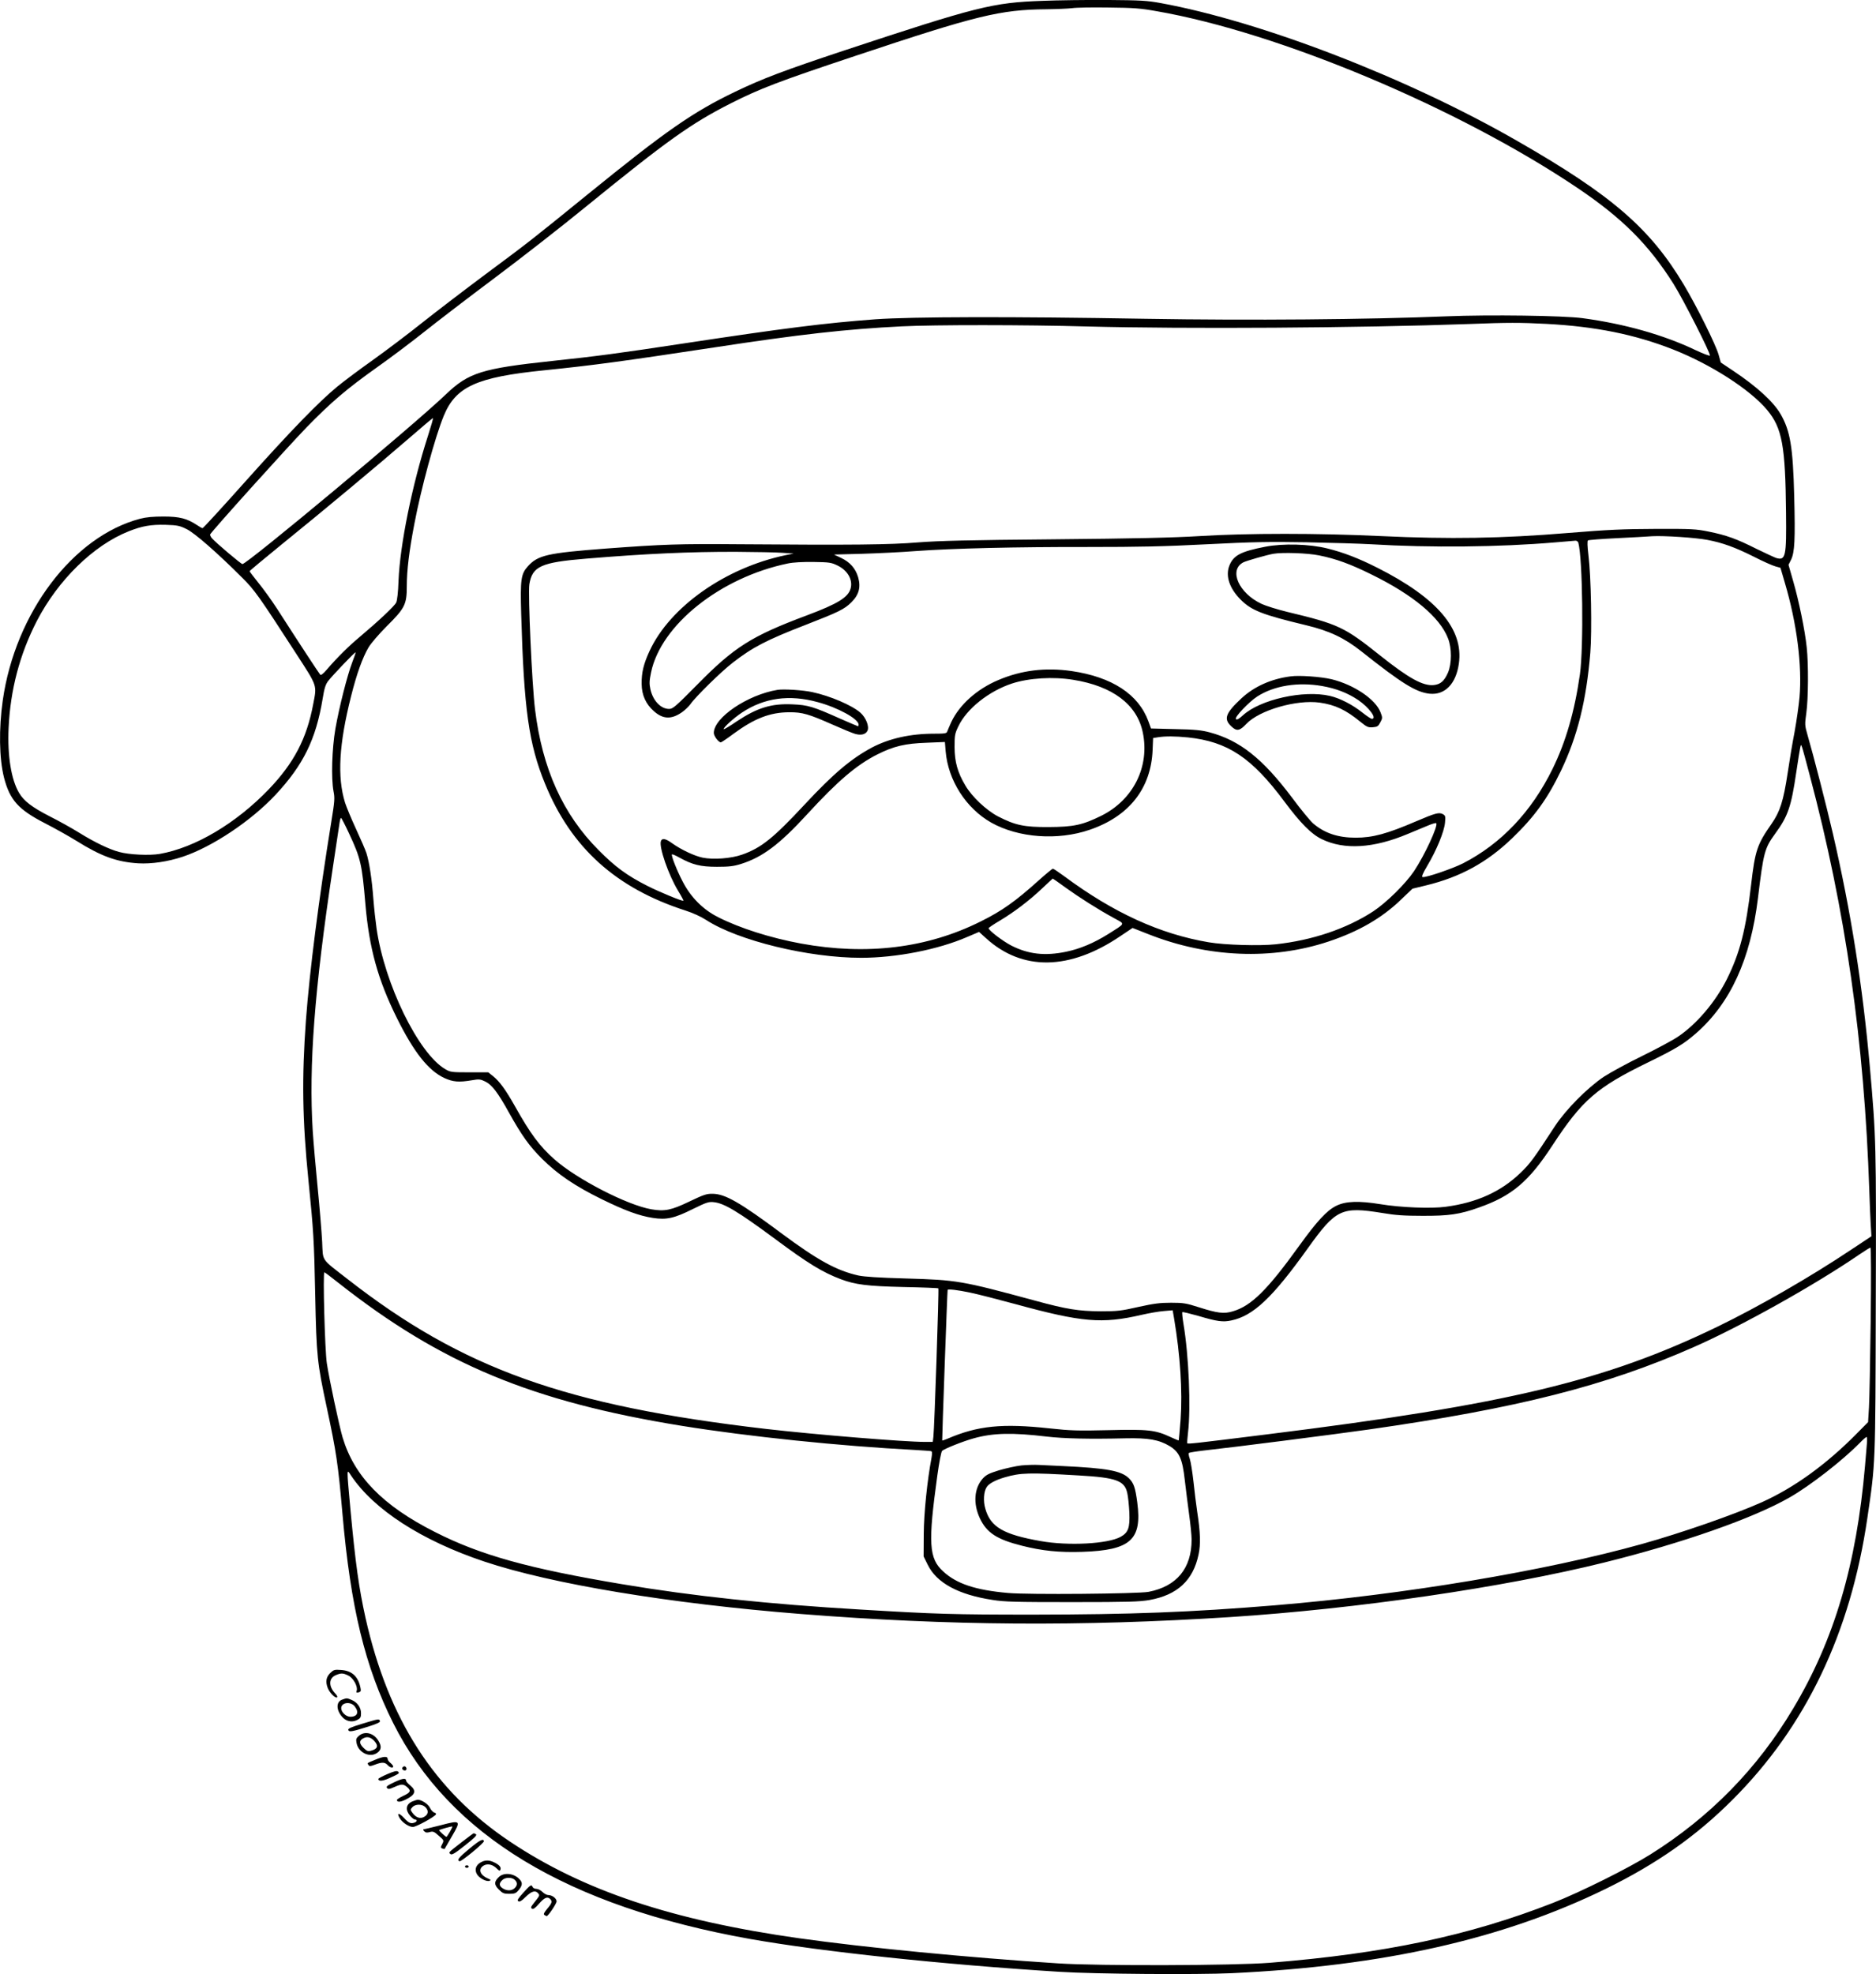
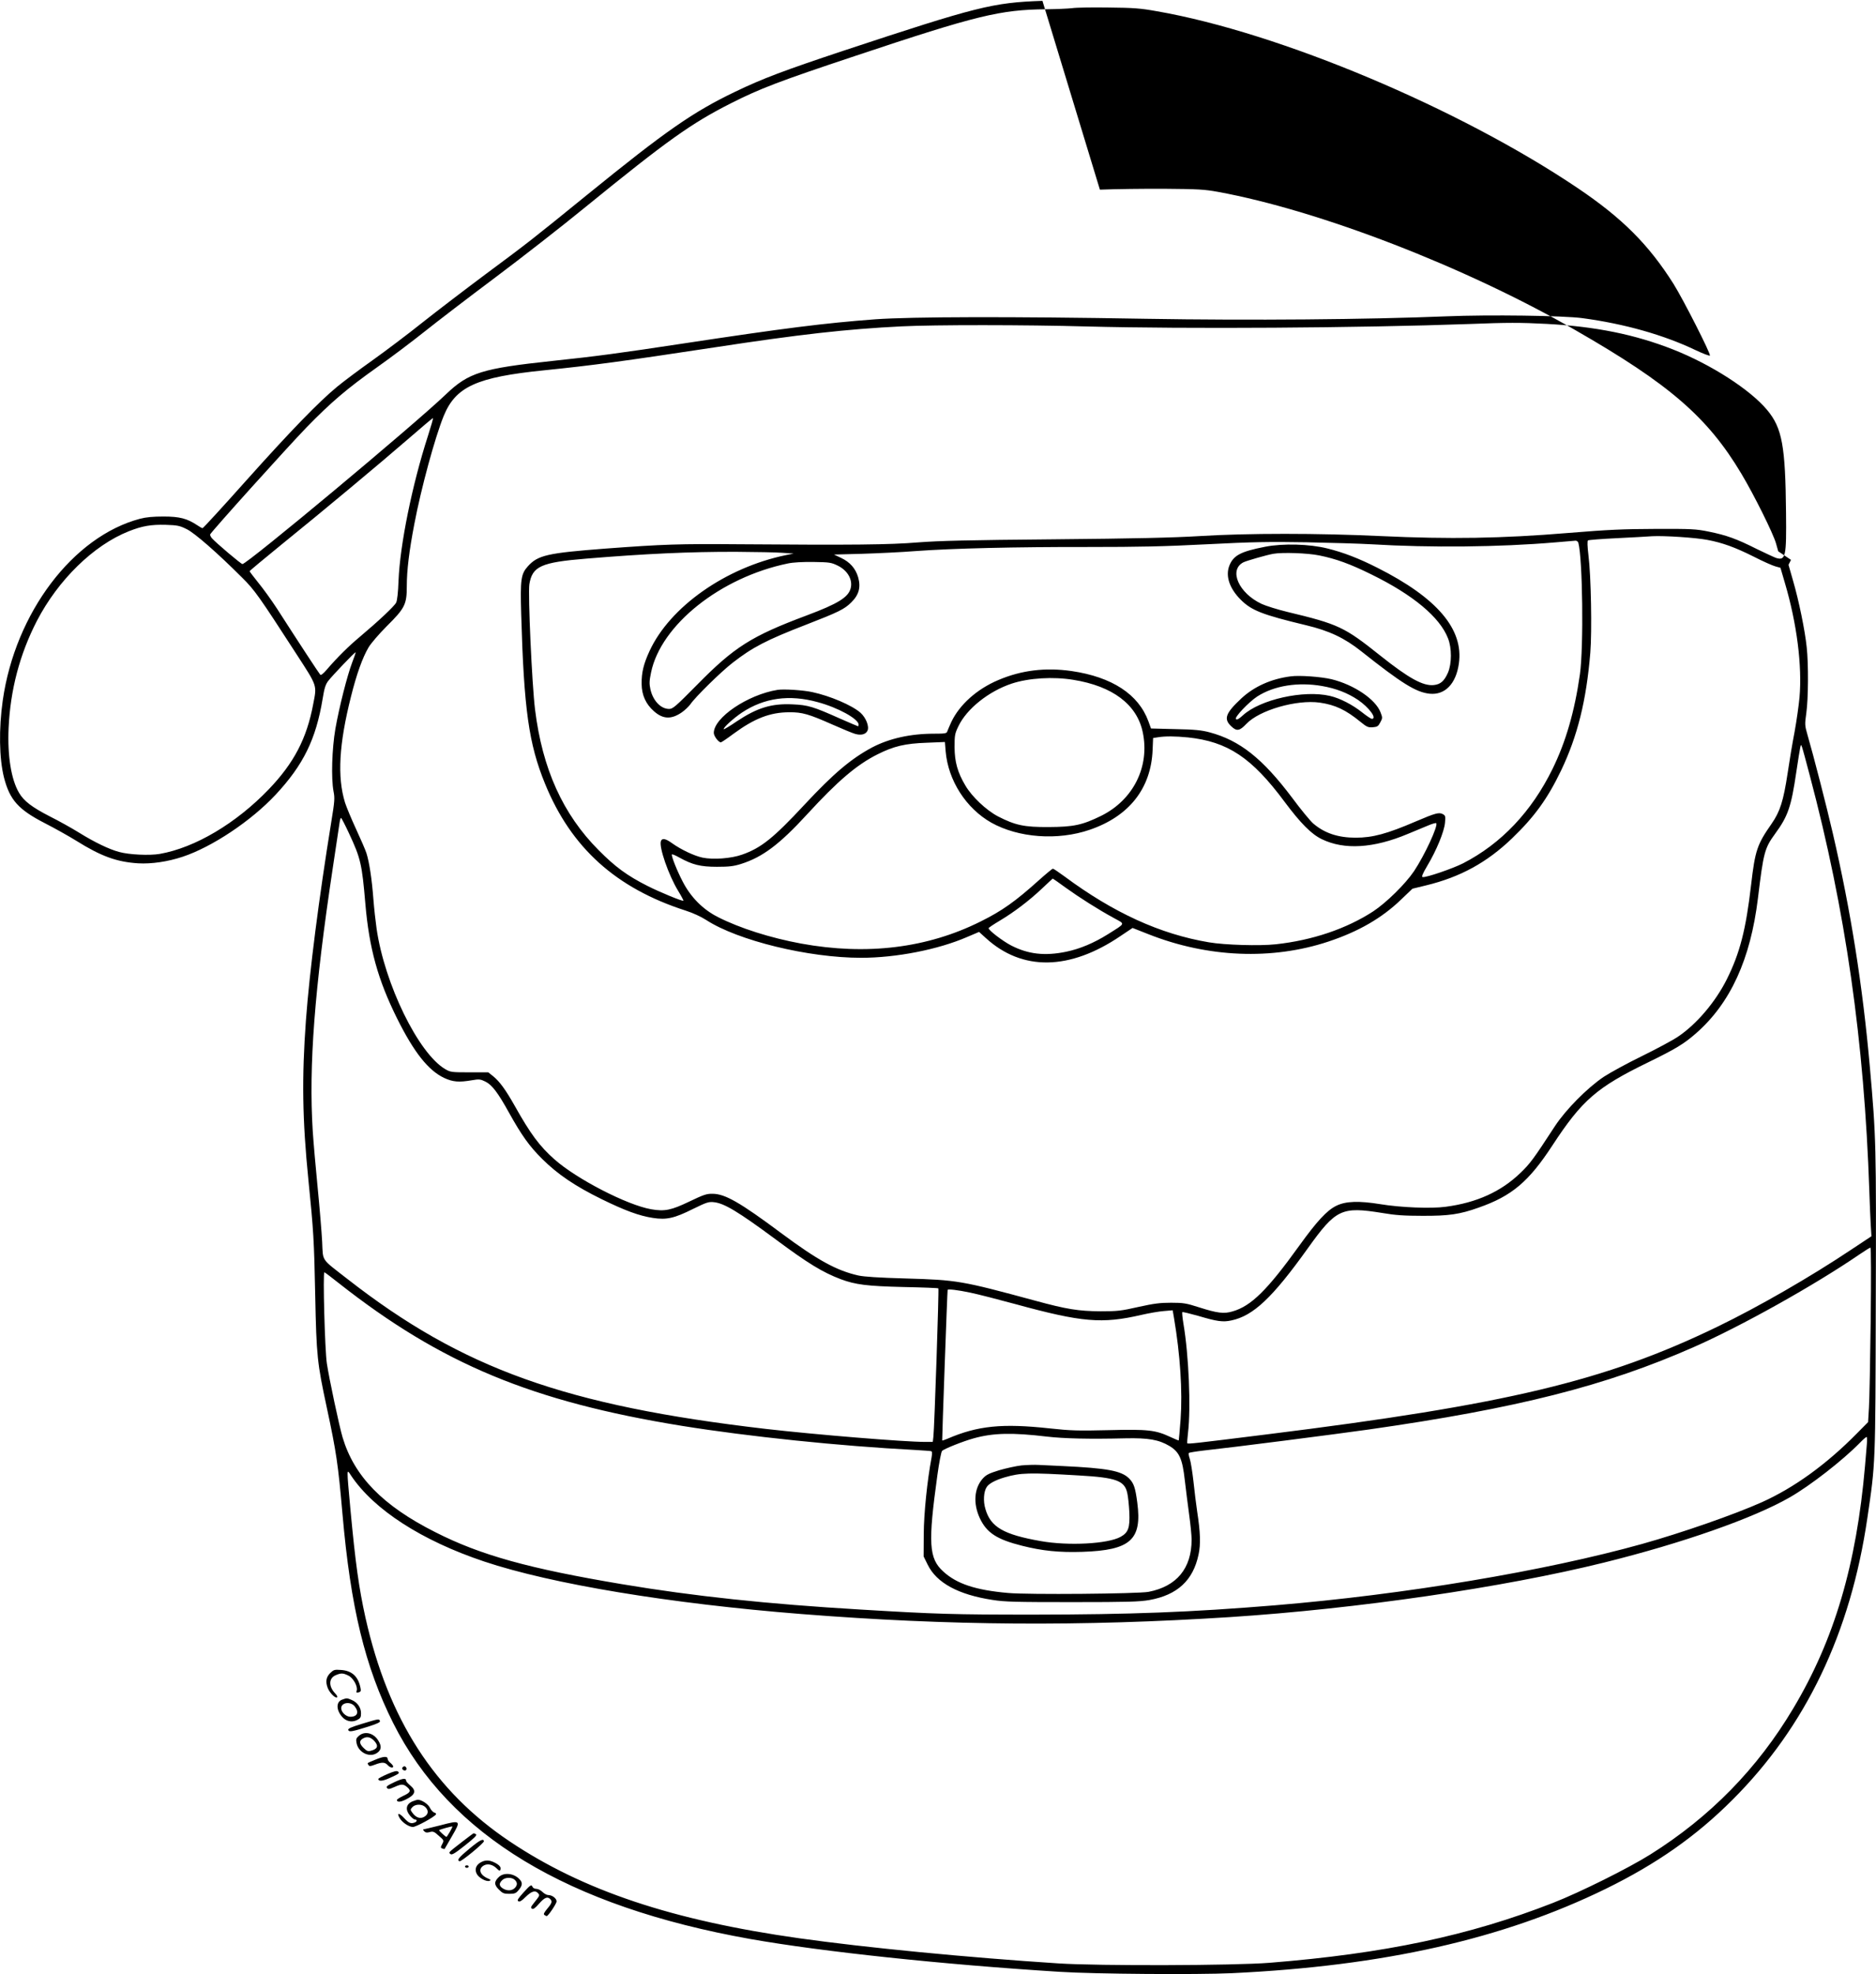
<svg xmlns="http://www.w3.org/2000/svg" version="1.0" viewBox="0 0 1515.531 1594.381" preserveAspectRatio="xMidYMid meet">
  <g transform="translate(-6.354,1599.581) scale(0.1,-0.1)" fill="#000000" stroke="none">
-     <path d="M8485 15989 c-403 -14 -528 -46 -1605 -402 -484 -161 -654 -225 -875 -331 -344 -165 -561 -316 -1200 -835 -448 -364 -471 -382 -820 -641 -165 -123 -394 -298 -510 -390 -115 -92 -297 -229 -402 -304 -106 -75 -234 -171 -285 -213 -149 -123 -371 -351 -737 -760 -188 -211 -346 -383 -351 -383 -5 0 -25 11 -45 25 -80 53 -141 69 -270 69 -85 0 -140 -5 -190 -18 -542 -143 -1008 -760 -1109 -1466 -33 -233 -29 -470 10 -625 47 -181 116 -258 330 -368 82 -42 196 -106 254 -142 200 -125 326 -171 500 -182 109 -6 238 13 359 53 238 79 553 289 751 501 224 240 326 448 380 775 14 86 23 115 45 144 35 45 217 236 221 231 2 -2 -10 -38 -27 -81 -40 -105 -104 -356 -136 -536 -28 -164 -35 -399 -15 -506 11 -54 9 -80 -18 -245 -101 -624 -175 -1201 -205 -1603 -34 -467 -29 -802 20 -1291 41 -407 46 -483 55 -933 10 -490 16 -544 94 -907 77 -360 91 -455 126 -855 66 -757 182 -1236 410 -1691 455 -906 1408 -1481 2885 -1744 577 -102 1552 -206 2500 -265 280 -18 1109 -24 1390 -11 1228 58 2191 276 3020 681 412 202 733 427 1025 720 592 591 953 1346 1089 2275 66 449 65 419 68 1735 4 1284 3 1334 -48 1910 -58 653 -153 1255 -299 1885 -50 217 -157 632 -204 793 -23 80 -23 86 -10 180 16 116 18 394 3 530 -14 137 -64 378 -109 533 l-38 133 20 40 c30 59 35 166 26 513 -10 399 -32 530 -111 666 -59 100 -192 221 -379 346 l-103 69 -18 64 c-23 81 -177 391 -280 563 -272 456 -582 724 -1342 1160 -888 511 -2067 966 -2885 1116 -110 20 -161 23 -430 25 -168 1 -404 -2 -525 -7z m925 -84 c988 -172 2443 -784 3400 -1429 359 -242 572 -455 773 -773 78 -124 304 -569 294 -579 -4 -4 -57 16 -118 45 -256 122 -570 211 -910 257 -154 21 -756 29 -1099 15 -636 -26 -1587 -34 -2425 -20 -1102 19 -1891 17 -2190 -4 -412 -31 -730 -71 -1555 -196 -507 -77 -699 -103 -1051 -140 -573 -61 -680 -95 -863 -270 -260 -249 -1606 -1371 -1644 -1371 -11 0 -211 169 -246 208 -10 11 -16 26 -15 31 7 20 625 706 779 865 200 205 323 310 572 487 112 79 284 209 383 288 99 79 356 276 570 436 215 161 543 417 730 570 660 537 851 673 1170 835 237 120 391 179 1010 385 980 327 1170 373 1542 376 81 1 175 5 208 9 33 5 166 7 295 5 202 -2 257 -6 390 -30z m3145 -2525 c397 -21 715 -85 1025 -207 307 -121 622 -324 759 -488 122 -146 148 -291 153 -830 4 -355 -3 -388 -79 -366 -15 5 -86 38 -158 73 -163 82 -244 111 -387 140 -104 21 -137 23 -428 22 -261 -1 -382 -6 -710 -33 -532 -44 -955 -51 -1510 -25 -512 24 -1076 24 -1465 0 -214 -13 -523 -20 -1175 -26 -698 -6 -930 -12 -1100 -25 -230 -19 -522 -22 -1445 -15 -487 4 -608 0 -1080 -35 -469 -36 -546 -53 -627 -143 -56 -62 -62 -106 -54 -386 22 -768 61 -1049 193 -1371 211 -517 573 -843 1136 -1024 57 -18 124 -49 166 -76 256 -166 825 -305 1251 -305 283 0 622 66 859 169 l94 40 54 -49 c294 -269 678 -263 1089 16 l97 65 127 -50 c480 -190 1000 -211 1455 -60 244 81 433 190 589 341 l90 86 111 27 c276 67 491 185 693 379 183 176 288 322 397 549 132 276 204 563 236 952 14 170 6 619 -15 785 -9 74 -10 117 -4 121 5 4 109 12 231 18 122 6 252 13 289 16 95 5 348 -11 446 -30 121 -23 221 -59 373 -135 74 -38 153 -73 176 -79 l40 -11 36 -123 c97 -328 140 -669 118 -923 -6 -66 -24 -192 -40 -280 -17 -87 -42 -237 -56 -333 -34 -224 -61 -310 -130 -409 -116 -166 -133 -215 -165 -492 -42 -362 -90 -551 -197 -765 -92 -183 -244 -362 -395 -463 -43 -29 -174 -99 -290 -156 -117 -57 -256 -133 -308 -167 -134 -90 -307 -265 -395 -399 -173 -265 -199 -301 -279 -378 -157 -151 -353 -240 -604 -273 -117 -16 -364 -6 -527 21 -172 28 -280 25 -356 -13 -76 -37 -157 -125 -299 -322 -259 -360 -389 -488 -539 -531 -70 -21 -124 -14 -271 33 -103 33 -126 37 -225 37 -90 0 -138 -6 -265 -34 -140 -32 -169 -35 -305 -35 -178 1 -273 16 -530 86 -594 161 -629 167 -1045 179 -216 6 -336 14 -382 24 -177 40 -328 123 -623 342 -333 248 -453 317 -554 318 -49 1 -72 -7 -187 -62 -148 -71 -200 -82 -310 -63 -194 34 -600 243 -780 402 -121 107 -194 205 -323 435 -73 129 -121 195 -174 238 l-39 31 -151 0 c-146 0 -154 1 -197 26 -216 127 -489 686 -554 1134 -8 55 -20 163 -26 240 -12 160 -33 298 -56 370 -9 28 -47 115 -84 195 -37 80 -77 176 -89 213 -64 208 -49 473 49 860 44 176 92 311 141 394 19 32 84 108 147 171 147 146 162 176 162 324 0 127 19 284 61 502 55 290 167 700 237 872 97 237 266 314 812 369 401 41 623 71 1375 185 687 105 1068 148 1514 170 262 13 996 13 1496 -1 805 -21 2201 -12 3090 20 305 12 413 12 620 1z m-9035 -907 c-127 -394 -225 -875 -237 -1168 -3 -94 -11 -160 -19 -176 -14 -29 -142 -149 -294 -277 -92 -77 -180 -164 -268 -266 -25 -30 -46 -46 -51 -40 -9 9 -175 262 -349 533 -46 71 -115 166 -153 212 -37 46 -68 87 -69 91 0 4 116 100 257 215 324 262 792 652 1033 861 102 89 188 161 191 161 4 1 -15 -65 -41 -146z m-1948 -751 c65 -32 247 -191 448 -392 101 -100 136 -150 439 -618 170 -262 165 -248 135 -402 -52 -279 -156 -477 -359 -689 -265 -276 -596 -472 -881 -522 -82 -14 -246 -7 -329 16 -79 21 -196 77 -325 157 -58 36 -164 95 -236 131 -142 73 -208 123 -247 190 -63 107 -94 298 -84 522 14 309 90 597 228 865 172 332 458 612 743 725 109 43 180 55 298 52 96 -3 113 -7 170 -35z m11242 -109 c35 -127 44 -841 13 -1063 -43 -301 -114 -546 -221 -764 -169 -345 -414 -604 -723 -763 -85 -43 -301 -117 -327 -111 -10 2 0 27 39 93 73 122 136 275 142 346 5 52 3 58 -17 69 -31 17 -60 9 -217 -58 -235 -101 -350 -132 -488 -132 -143 0 -252 37 -343 115 -23 20 -101 114 -171 209 -238 316 -422 462 -666 527 -64 17 -118 23 -277 26 l-196 5 -21 58 c-80 218 -293 358 -621 406 -210 30 -405 7 -592 -73 -173 -73 -313 -199 -379 -338 -15 -33 -30 -68 -33 -77 -5 -16 -19 -18 -108 -18 -190 0 -362 -39 -499 -111 -170 -91 -312 -211 -545 -461 -254 -273 -352 -351 -506 -405 -87 -31 -233 -42 -319 -24 -67 14 -174 65 -244 115 -54 39 -82 45 -92 19 -18 -46 61 -275 140 -404 25 -41 43 -76 42 -78 -7 -7 -193 70 -290 119 -166 84 -261 154 -395 289 -289 290 -455 657 -514 1136 -25 201 -58 936 -46 1012 24 145 94 177 460 207 483 40 839 56 1210 55 157 -1 326 -4 375 -8 l90 -6 -64 -13 c-486 -101 -935 -417 -1100 -774 -48 -104 -65 -173 -64 -266 1 -91 34 -163 100 -221 72 -64 140 -67 224 -9 25 17 56 47 70 66 39 58 247 262 340 334 162 126 273 184 596 309 260 101 308 124 364 180 62 61 78 122 55 203 -21 71 -66 122 -138 156 l-57 27 227 6 c125 4 319 13 432 22 301 22 806 34 1395 33 410 0 613 4 960 22 370 19 498 21 805 16 201 -4 435 -11 520 -16 481 -29 1038 -23 1485 15 83 7 158 13 167 14 9 0 19 -7 22 -16z m-5982 -186 c79 -39 121 -113 104 -181 -18 -74 -102 -126 -356 -221 -446 -167 -584 -254 -886 -561 -174 -176 -195 -194 -225 -194 -67 0 -130 66 -151 158 -10 47 -9 68 5 136 79 385 562 769 1106 881 41 9 119 13 206 12 131 -2 144 -4 197 -30z m1903 -922 c317 -51 513 -199 560 -422 59 -277 -75 -547 -335 -676 -152 -75 -224 -90 -425 -91 -197 -1 -269 14 -409 86 -94 49 -211 159 -264 250 -63 106 -86 190 -87 308 0 97 2 110 31 170 67 141 245 283 432 345 137 45 334 57 497 30z m925 -465 c322 -34 516 -163 781 -520 129 -173 217 -262 301 -302 181 -88 418 -74 696 43 54 22 125 52 159 66 35 15 66 24 69 20 18 -18 -93 -258 -179 -387 -70 -104 -224 -255 -330 -325 -217 -141 -492 -234 -788 -266 -129 -14 -410 -6 -539 16 -394 66 -772 239 -1168 533 -46 34 -88 62 -93 62 -4 0 -55 -42 -111 -92 -191 -172 -299 -249 -473 -335 -430 -215 -920 -275 -1450 -178 -250 46 -496 125 -670 213 -123 62 -221 161 -286 287 -49 94 -95 212 -87 220 3 3 29 -8 59 -25 107 -59 172 -75 304 -75 98 0 134 4 195 23 174 55 310 157 534 401 247 269 400 400 570 485 130 65 221 87 397 93 l146 6 6 -75 c20 -235 164 -460 368 -576 219 -123 537 -147 796 -58 319 109 496 335 508 646 l4 95 38 6 c61 10 141 9 243 -1z m5024 -308 c289 -1088 440 -2145 481 -3357 3 -93 8 -214 11 -267 l6 -97 -166 -110 c-325 -217 -746 -460 -1081 -622 -903 -437 -1703 -628 -3635 -868 -593 -74 -640 -79 -645 -72 -2 4 1 42 6 86 24 202 6 628 -37 879 -8 48 -12 91 -9 94 3 3 60 -11 128 -30 152 -45 199 -52 268 -37 177 37 332 183 618 583 227 317 272 338 601 285 104 -18 178 -23 325 -23 212 -1 302 12 453 66 269 94 405 209 597 503 239 365 357 468 772 670 223 109 290 149 389 236 277 243 439 597 499 1089 45 373 54 405 139 522 104 142 130 218 171 498 14 96 29 186 32 199 6 25 6 25 14 3 5 -12 33 -115 63 -230z m-11800 -469 c93 -199 104 -247 131 -566 31 -362 102 -616 256 -926 137 -275 252 -420 380 -481 71 -33 120 -37 225 -19 58 10 68 9 109 -11 53 -26 101 -89 190 -250 102 -183 164 -271 269 -375 126 -125 267 -220 481 -325 188 -92 302 -134 413 -151 110 -17 173 -3 325 73 110 54 127 59 169 54 83 -9 194 -76 496 -299 262 -195 382 -268 528 -323 118 -44 212 -56 506 -63 152 -3 279 -8 282 -11 6 -6 -32 -1129 -40 -1197 l-5 -43 -64 0 c-164 0 -886 59 -1285 105 -1618 188 -2451 486 -3380 1211 -217 169 -196 138 -204 300 -4 77 -20 272 -36 434 -16 162 -34 369 -40 460 -33 529 14 1144 161 2120 28 184 53 352 56 373 3 20 8 37 12 37 3 -1 33 -58 65 -127z m5789 -437 c110 -79 264 -177 391 -246 91 -50 95 -38 -49 -129 -113 -71 -227 -119 -338 -142 -174 -36 -308 -20 -446 51 -70 37 -181 122 -181 139 0 4 40 31 89 60 117 70 237 161 341 259 47 45 87 81 88 82 2 0 49 -33 105 -74z m6503 -3493 c-4 -324 -10 -641 -14 -705 l-7 -118 -90 -91 c-246 -250 -506 -438 -768 -556 -221 -99 -646 -247 -967 -337 -785 -219 -1919 -409 -2970 -496 -681 -56 -1163 -74 -1945 -75 -651 0 -786 4 -1400 41 -747 44 -1349 108 -1927 205 -752 126 -1142 234 -1508 420 -425 214 -655 451 -749 766 -27 91 -108 471 -127 597 -16 102 -33 736 -20 736 3 0 57 -40 118 -89 826 -650 1559 -955 2768 -1151 540 -87 1282 -164 1885 -195 66 -4 125 -8 131 -10 8 -2 9 -17 3 -52 -35 -186 -62 -450 -63 -618 l-1 -180 33 -67 c72 -147 248 -242 522 -284 99 -16 187 -18 645 -18 458 0 543 3 625 17 225 41 352 158 396 367 18 83 15 178 -11 347 -8 55 -22 164 -30 243 -9 79 -22 161 -30 184 -8 22 -11 44 -7 47 4 3 57 12 117 19 241 26 1067 132 1335 170 1205 172 1915 352 2627 666 382 168 976 500 1338 748 44 30 84 55 89 55 5 1 6 -238 2 -586z m-7276 223 c63 -13 230 -56 370 -94 534 -146 696 -160 1015 -86 61 14 142 28 181 31 l71 6 11 -64 c50 -295 69 -590 53 -817 -7 -92 -14 -168 -15 -170 -2 -1 -32 11 -68 28 -120 56 -179 63 -498 55 -250 -6 -309 -4 -475 14 -386 42 -583 22 -829 -84 -21 -9 -39 -15 -41 -13 -2 2 41 1207 44 1216 3 8 82 -1 181 -22z m620 -1163 c136 -16 340 -21 635 -14 186 4 270 -11 356 -62 80 -48 105 -104 124 -277 9 -74 24 -199 35 -277 11 -79 20 -169 20 -202 0 -232 -120 -378 -348 -422 -84 -16 -973 -24 -1136 -9 -260 23 -413 73 -522 173 -117 106 -124 227 -48 777 14 102 31 190 38 197 16 17 169 78 256 102 158 44 312 47 590 14z m6625 -60 c-3 -32 -10 -112 -15 -178 -69 -796 -248 -1403 -580 -1958 -288 -484 -671 -876 -1154 -1179 -175 -110 -566 -305 -786 -391 -677 -265 -1363 -410 -2290 -484 -284 -23 -1383 -26 -1705 -5 -730 47 -1563 128 -2095 203 -1027 145 -1745 385 -2337 781 -610 408 -982 985 -1167 1808 -53 240 -81 440 -121 869 -32 352 -32 335 4 280 184 -276 571 -526 1076 -695 544 -182 1500 -340 2560 -424 1201 -95 2258 -102 3465 -25 1029 67 2203 238 3020 440 634 157 1210 359 1502 527 166 95 428 299 568 442 24 25 48 46 53 46 4 0 5 -26 2 -57z M10285 11580 c-200 -39 -258 -70 -291 -155 -31 -83 2 -182 93 -273 87 -87 174 -121 528 -206 188 -45 310 -103 445 -210 328 -260 442 -331 552 -343 124 -13 214 79 237 243 40 278 -176 531 -658 774 -148 75 -274 124 -404 156 -143 36 -359 42 -502 14z m435 -70 c138 -28 251 -69 425 -155 334 -164 550 -344 616 -514 32 -79 31 -206 0 -278 -30 -68 -60 -94 -113 -100 -87 -10 -203 54 -433 237 -292 233 -337 254 -753 354 -78 19 -171 48 -206 64 -186 87 -268 274 -148 336 26 13 190 60 242 69 75 13 277 6 370 -13z M10490 10533 c-157 -20 -294 -82 -396 -176 -131 -122 -148 -168 -82 -229 43 -40 66 -36 120 21 105 111 405 198 593 172 125 -18 210 -58 330 -156 50 -41 62 -46 99 -43 36 3 44 8 60 39 19 35 19 38 2 82 -40 105 -215 223 -396 267 -84 20 -261 33 -330 23z m254 -78 c114 -20 206 -56 290 -112 90 -61 157 -153 112 -153 -7 0 -42 23 -77 51 -79 63 -179 115 -261 134 -213 50 -565 -29 -704 -157 -33 -30 -48 -38 -56 -30 -14 14 104 138 173 183 136 87 328 118 523 84z M6345 10424 c-241 -39 -515 -224 -515 -348 0 -25 38 -76 57 -76 5 0 51 31 103 70 169 124 296 173 450 173 105 1 158 -15 348 -99 79 -35 161 -69 182 -75 49 -15 88 -5 102 26 15 34 -13 105 -58 145 -69 60 -244 135 -389 166 -74 16 -230 26 -280 18z m324 -99 c164 -44 331 -136 331 -182 0 -7 -2 -13 -5 -13 -3 0 -67 28 -143 61 -219 98 -262 111 -387 116 -169 8 -285 -28 -449 -137 -55 -38 -103 -66 -105 -64 -10 9 78 89 147 135 180 119 382 147 611 84z M8315 4160 c-44 -5 -125 -23 -180 -39 -84 -26 -105 -37 -133 -68 -69 -78 -78 -201 -23 -319 55 -118 138 -172 342 -223 163 -41 299 -55 486 -49 390 13 484 97 444 399 -16 121 -28 155 -66 194 -63 62 -177 83 -540 100 -71 3 -157 7 -190 9 -33 2 -96 0 -140 -4z m465 -81 c300 -17 368 -42 390 -141 7 -29 14 -100 17 -158 5 -124 -8 -162 -71 -197 -103 -57 -421 -74 -646 -34 -300 53 -404 113 -446 260 -19 62 -14 140 11 177 18 28 71 56 146 78 128 37 193 39 599 15z M2730 2482 c-32 -33 -38 -69 -19 -119 14 -37 58 -83 74 -77 8 3 3 15 -16 35 -52 56 -50 121 7 145 43 18 58 18 101 -3 40 -18 79 -89 68 -122 -5 -16 -2 -18 16 -14 17 5 20 11 15 35 -18 93 -69 140 -157 146 -54 4 -60 2 -89 -26z M2827 2268 c-48 -17 -49 -81 -1 -137 32 -38 80 -49 123 -27 27 14 31 22 31 55 0 46 -30 88 -76 107 -38 16 -39 16 -77 2z m102 -54 c37 -47 22 -84 -35 -84 -35 0 -74 37 -74 69 0 47 76 57 109 15z M2988 2073 c-90 -27 -115 -39 -111 -50 7 -18 29 -14 163 28 72 23 97 35 93 45 -7 19 -10 18 -145 -23z M2964 1977 c-23 -20 -26 -28 -20 -59 15 -80 111 -123 170 -77 31 24 33 52 6 96 -37 62 -109 80 -156 40z m124 -43 c36 -40 26 -65 -30 -79 -22 -6 -33 -1 -58 24 -36 35 -36 60 0 78 31 16 59 8 88 -23z M3095 1783 c-71 -30 -66 -25 -55 -42 7 -12 15 -12 52 2 57 22 81 21 103 -3 19 -21 45 -27 45 -11 0 5 -10 18 -22 28 -13 10 -23 25 -23 33 0 23 -34 21 -100 -7z M3314 1719 c-8 -14 18 -31 30 -19 9 9 0 30 -14 30 -5 0 -12 -5 -16 -11z M3193 1667 c-40 -17 -73 -35 -73 -39 0 -22 37 -18 93 8 77 35 81 38 65 52 -10 7 -32 2 -85 -21z M3252 1603 c-60 -28 -71 -37 -62 -48 10 -12 20 -10 63 9 56 25 71 24 104 -6 29 -27 21 -41 -38 -68 -27 -13 -49 -27 -49 -32 0 -21 33 -18 82 9 68 36 75 67 26 108 -18 15 -33 32 -33 36 0 26 -26 23 -93 -8z M3394 1446 c-51 -23 -58 -67 -18 -115 14 -17 32 -31 40 -31 19 0 18 -16 -2 -24 -31 -12 -48 -5 -86 36 -41 44 -62 45 -36 0 21 -36 75 -72 107 -72 26 0 173 80 186 101 4 6 -2 13 -13 15 -10 3 -26 20 -35 38 -14 31 -68 66 -99 66 -7 -1 -27 -7 -44 -14z m106 -46 c27 -27 25 -56 -6 -76 -32 -21 -68 -11 -97 28 -20 27 -20 28 -2 48 24 26 78 27 105 0z M3620 1253 c-69 -17 -129 -32 -135 -32 -5 -1 -3 -8 6 -16 11 -11 22 -13 45 -6 26 7 35 4 72 -30 43 -37 43 -38 28 -67 -14 -27 -14 -31 1 -36 9 -4 17 -5 18 -4 1 2 28 47 59 102 76 130 73 133 -94 89z m78 -52 c-13 -22 -25 -41 -28 -41 -8 1 -63 51 -59 54 6 6 104 33 107 30 2 -1 -7 -21 -20 -43z M3793 1117 c-113 -88 -106 -82 -90 -96 11 -9 35 5 117 70 76 60 99 83 89 90 -8 5 -16 8 -19 8 -3 0 -46 -33 -97 -72z M3855 1064 c-87 -72 -103 -93 -79 -101 14 -5 199 148 197 162 -4 24 -34 9 -118 -61z M3947 954 c-38 -21 -51 -57 -32 -93 16 -32 78 -66 103 -56 14 5 11 9 -13 19 -67 29 -81 79 -31 106 31 16 71 6 102 -25 20 -20 26 -22 30 -10 8 20 -9 39 -50 59 -42 20 -73 20 -109 0z M3820 920 c0 -5 7 -10 15 -10 8 0 15 5 15 10 0 6 -7 10 -15 10 -8 0 -15 -4 -15 -10z M4096 838 c-42 -39 -42 -64 -3 -103 31 -31 41 -35 85 -35 44 0 54 4 76 31 28 33 32 56 13 79 -42 54 -127 67 -171 28z m126 -25 c23 -21 23 -45 -2 -68 -24 -22 -62 -22 -95 -1 -30 20 -32 39 -5 66 24 24 77 26 102 3z M4291 709 c-43 -48 -52 -62 -40 -69 10 -7 27 3 59 35 48 47 79 56 101 29 14 -17 14 -17 -35 -79 -24 -30 -27 -38 -15 -45 10 -7 26 4 57 40 44 50 68 60 90 38 19 -19 15 -33 -24 -79 -26 -32 -32 -44 -22 -50 7 -5 15 -9 18 -9 12 0 80 101 80 119 0 24 -36 51 -67 51 -12 0 -33 11 -47 25 -14 14 -36 25 -49 25 -14 0 -27 7 -31 15 -9 23 -17 18 -75 -46z" />
+     <path d="M8485 15989 c-403 -14 -528 -46 -1605 -402 -484 -161 -654 -225 -875 -331 -344 -165 -561 -316 -1200 -835 -448 -364 -471 -382 -820 -641 -165 -123 -394 -298 -510 -390 -115 -92 -297 -229 -402 -304 -106 -75 -234 -171 -285 -213 -149 -123 -371 -351 -737 -760 -188 -211 -346 -383 -351 -383 -5 0 -25 11 -45 25 -80 53 -141 69 -270 69 -85 0 -140 -5 -190 -18 -542 -143 -1008 -760 -1109 -1466 -33 -233 -29 -470 10 -625 47 -181 116 -258 330 -368 82 -42 196 -106 254 -142 200 -125 326 -171 500 -182 109 -6 238 13 359 53 238 79 553 289 751 501 224 240 326 448 380 775 14 86 23 115 45 144 35 45 217 236 221 231 2 -2 -10 -38 -27 -81 -40 -105 -104 -356 -136 -536 -28 -164 -35 -399 -15 -506 11 -54 9 -80 -18 -245 -101 -624 -175 -1201 -205 -1603 -34 -467 -29 -802 20 -1291 41 -407 46 -483 55 -933 10 -490 16 -544 94 -907 77 -360 91 -455 126 -855 66 -757 182 -1236 410 -1691 455 -906 1408 -1481 2885 -1744 577 -102 1552 -206 2500 -265 280 -18 1109 -24 1390 -11 1228 58 2191 276 3020 681 412 202 733 427 1025 720 592 591 953 1346 1089 2275 66 449 65 419 68 1735 4 1284 3 1334 -48 1910 -58 653 -153 1255 -299 1885 -50 217 -157 632 -204 793 -23 80 -23 86 -10 180 16 116 18 394 3 530 -14 137 -64 378 -109 533 l-38 133 20 40 l-103 69 -18 64 c-23 81 -177 391 -280 563 -272 456 -582 724 -1342 1160 -888 511 -2067 966 -2885 1116 -110 20 -161 23 -430 25 -168 1 -404 -2 -525 -7z m925 -84 c988 -172 2443 -784 3400 -1429 359 -242 572 -455 773 -773 78 -124 304 -569 294 -579 -4 -4 -57 16 -118 45 -256 122 -570 211 -910 257 -154 21 -756 29 -1099 15 -636 -26 -1587 -34 -2425 -20 -1102 19 -1891 17 -2190 -4 -412 -31 -730 -71 -1555 -196 -507 -77 -699 -103 -1051 -140 -573 -61 -680 -95 -863 -270 -260 -249 -1606 -1371 -1644 -1371 -11 0 -211 169 -246 208 -10 11 -16 26 -15 31 7 20 625 706 779 865 200 205 323 310 572 487 112 79 284 209 383 288 99 79 356 276 570 436 215 161 543 417 730 570 660 537 851 673 1170 835 237 120 391 179 1010 385 980 327 1170 373 1542 376 81 1 175 5 208 9 33 5 166 7 295 5 202 -2 257 -6 390 -30z m3145 -2525 c397 -21 715 -85 1025 -207 307 -121 622 -324 759 -488 122 -146 148 -291 153 -830 4 -355 -3 -388 -79 -366 -15 5 -86 38 -158 73 -163 82 -244 111 -387 140 -104 21 -137 23 -428 22 -261 -1 -382 -6 -710 -33 -532 -44 -955 -51 -1510 -25 -512 24 -1076 24 -1465 0 -214 -13 -523 -20 -1175 -26 -698 -6 -930 -12 -1100 -25 -230 -19 -522 -22 -1445 -15 -487 4 -608 0 -1080 -35 -469 -36 -546 -53 -627 -143 -56 -62 -62 -106 -54 -386 22 -768 61 -1049 193 -1371 211 -517 573 -843 1136 -1024 57 -18 124 -49 166 -76 256 -166 825 -305 1251 -305 283 0 622 66 859 169 l94 40 54 -49 c294 -269 678 -263 1089 16 l97 65 127 -50 c480 -190 1000 -211 1455 -60 244 81 433 190 589 341 l90 86 111 27 c276 67 491 185 693 379 183 176 288 322 397 549 132 276 204 563 236 952 14 170 6 619 -15 785 -9 74 -10 117 -4 121 5 4 109 12 231 18 122 6 252 13 289 16 95 5 348 -11 446 -30 121 -23 221 -59 373 -135 74 -38 153 -73 176 -79 l40 -11 36 -123 c97 -328 140 -669 118 -923 -6 -66 -24 -192 -40 -280 -17 -87 -42 -237 -56 -333 -34 -224 -61 -310 -130 -409 -116 -166 -133 -215 -165 -492 -42 -362 -90 -551 -197 -765 -92 -183 -244 -362 -395 -463 -43 -29 -174 -99 -290 -156 -117 -57 -256 -133 -308 -167 -134 -90 -307 -265 -395 -399 -173 -265 -199 -301 -279 -378 -157 -151 -353 -240 -604 -273 -117 -16 -364 -6 -527 21 -172 28 -280 25 -356 -13 -76 -37 -157 -125 -299 -322 -259 -360 -389 -488 -539 -531 -70 -21 -124 -14 -271 33 -103 33 -126 37 -225 37 -90 0 -138 -6 -265 -34 -140 -32 -169 -35 -305 -35 -178 1 -273 16 -530 86 -594 161 -629 167 -1045 179 -216 6 -336 14 -382 24 -177 40 -328 123 -623 342 -333 248 -453 317 -554 318 -49 1 -72 -7 -187 -62 -148 -71 -200 -82 -310 -63 -194 34 -600 243 -780 402 -121 107 -194 205 -323 435 -73 129 -121 195 -174 238 l-39 31 -151 0 c-146 0 -154 1 -197 26 -216 127 -489 686 -554 1134 -8 55 -20 163 -26 240 -12 160 -33 298 -56 370 -9 28 -47 115 -84 195 -37 80 -77 176 -89 213 -64 208 -49 473 49 860 44 176 92 311 141 394 19 32 84 108 147 171 147 146 162 176 162 324 0 127 19 284 61 502 55 290 167 700 237 872 97 237 266 314 812 369 401 41 623 71 1375 185 687 105 1068 148 1514 170 262 13 996 13 1496 -1 805 -21 2201 -12 3090 20 305 12 413 12 620 1z m-9035 -907 c-127 -394 -225 -875 -237 -1168 -3 -94 -11 -160 -19 -176 -14 -29 -142 -149 -294 -277 -92 -77 -180 -164 -268 -266 -25 -30 -46 -46 -51 -40 -9 9 -175 262 -349 533 -46 71 -115 166 -153 212 -37 46 -68 87 -69 91 0 4 116 100 257 215 324 262 792 652 1033 861 102 89 188 161 191 161 4 1 -15 -65 -41 -146z m-1948 -751 c65 -32 247 -191 448 -392 101 -100 136 -150 439 -618 170 -262 165 -248 135 -402 -52 -279 -156 -477 -359 -689 -265 -276 -596 -472 -881 -522 -82 -14 -246 -7 -329 16 -79 21 -196 77 -325 157 -58 36 -164 95 -236 131 -142 73 -208 123 -247 190 -63 107 -94 298 -84 522 14 309 90 597 228 865 172 332 458 612 743 725 109 43 180 55 298 52 96 -3 113 -7 170 -35z m11242 -109 c35 -127 44 -841 13 -1063 -43 -301 -114 -546 -221 -764 -169 -345 -414 -604 -723 -763 -85 -43 -301 -117 -327 -111 -10 2 0 27 39 93 73 122 136 275 142 346 5 52 3 58 -17 69 -31 17 -60 9 -217 -58 -235 -101 -350 -132 -488 -132 -143 0 -252 37 -343 115 -23 20 -101 114 -171 209 -238 316 -422 462 -666 527 -64 17 -118 23 -277 26 l-196 5 -21 58 c-80 218 -293 358 -621 406 -210 30 -405 7 -592 -73 -173 -73 -313 -199 -379 -338 -15 -33 -30 -68 -33 -77 -5 -16 -19 -18 -108 -18 -190 0 -362 -39 -499 -111 -170 -91 -312 -211 -545 -461 -254 -273 -352 -351 -506 -405 -87 -31 -233 -42 -319 -24 -67 14 -174 65 -244 115 -54 39 -82 45 -92 19 -18 -46 61 -275 140 -404 25 -41 43 -76 42 -78 -7 -7 -193 70 -290 119 -166 84 -261 154 -395 289 -289 290 -455 657 -514 1136 -25 201 -58 936 -46 1012 24 145 94 177 460 207 483 40 839 56 1210 55 157 -1 326 -4 375 -8 l90 -6 -64 -13 c-486 -101 -935 -417 -1100 -774 -48 -104 -65 -173 -64 -266 1 -91 34 -163 100 -221 72 -64 140 -67 224 -9 25 17 56 47 70 66 39 58 247 262 340 334 162 126 273 184 596 309 260 101 308 124 364 180 62 61 78 122 55 203 -21 71 -66 122 -138 156 l-57 27 227 6 c125 4 319 13 432 22 301 22 806 34 1395 33 410 0 613 4 960 22 370 19 498 21 805 16 201 -4 435 -11 520 -16 481 -29 1038 -23 1485 15 83 7 158 13 167 14 9 0 19 -7 22 -16z m-5982 -186 c79 -39 121 -113 104 -181 -18 -74 -102 -126 -356 -221 -446 -167 -584 -254 -886 -561 -174 -176 -195 -194 -225 -194 -67 0 -130 66 -151 158 -10 47 -9 68 5 136 79 385 562 769 1106 881 41 9 119 13 206 12 131 -2 144 -4 197 -30z m1903 -922 c317 -51 513 -199 560 -422 59 -277 -75 -547 -335 -676 -152 -75 -224 -90 -425 -91 -197 -1 -269 14 -409 86 -94 49 -211 159 -264 250 -63 106 -86 190 -87 308 0 97 2 110 31 170 67 141 245 283 432 345 137 45 334 57 497 30z m925 -465 c322 -34 516 -163 781 -520 129 -173 217 -262 301 -302 181 -88 418 -74 696 43 54 22 125 52 159 66 35 15 66 24 69 20 18 -18 -93 -258 -179 -387 -70 -104 -224 -255 -330 -325 -217 -141 -492 -234 -788 -266 -129 -14 -410 -6 -539 16 -394 66 -772 239 -1168 533 -46 34 -88 62 -93 62 -4 0 -55 -42 -111 -92 -191 -172 -299 -249 -473 -335 -430 -215 -920 -275 -1450 -178 -250 46 -496 125 -670 213 -123 62 -221 161 -286 287 -49 94 -95 212 -87 220 3 3 29 -8 59 -25 107 -59 172 -75 304 -75 98 0 134 4 195 23 174 55 310 157 534 401 247 269 400 400 570 485 130 65 221 87 397 93 l146 6 6 -75 c20 -235 164 -460 368 -576 219 -123 537 -147 796 -58 319 109 496 335 508 646 l4 95 38 6 c61 10 141 9 243 -1z m5024 -308 c289 -1088 440 -2145 481 -3357 3 -93 8 -214 11 -267 l6 -97 -166 -110 c-325 -217 -746 -460 -1081 -622 -903 -437 -1703 -628 -3635 -868 -593 -74 -640 -79 -645 -72 -2 4 1 42 6 86 24 202 6 628 -37 879 -8 48 -12 91 -9 94 3 3 60 -11 128 -30 152 -45 199 -52 268 -37 177 37 332 183 618 583 227 317 272 338 601 285 104 -18 178 -23 325 -23 212 -1 302 12 453 66 269 94 405 209 597 503 239 365 357 468 772 670 223 109 290 149 389 236 277 243 439 597 499 1089 45 373 54 405 139 522 104 142 130 218 171 498 14 96 29 186 32 199 6 25 6 25 14 3 5 -12 33 -115 63 -230z m-11800 -469 c93 -199 104 -247 131 -566 31 -362 102 -616 256 -926 137 -275 252 -420 380 -481 71 -33 120 -37 225 -19 58 10 68 9 109 -11 53 -26 101 -89 190 -250 102 -183 164 -271 269 -375 126 -125 267 -220 481 -325 188 -92 302 -134 413 -151 110 -17 173 -3 325 73 110 54 127 59 169 54 83 -9 194 -76 496 -299 262 -195 382 -268 528 -323 118 -44 212 -56 506 -63 152 -3 279 -8 282 -11 6 -6 -32 -1129 -40 -1197 l-5 -43 -64 0 c-164 0 -886 59 -1285 105 -1618 188 -2451 486 -3380 1211 -217 169 -196 138 -204 300 -4 77 -20 272 -36 434 -16 162 -34 369 -40 460 -33 529 14 1144 161 2120 28 184 53 352 56 373 3 20 8 37 12 37 3 -1 33 -58 65 -127z m5789 -437 c110 -79 264 -177 391 -246 91 -50 95 -38 -49 -129 -113 -71 -227 -119 -338 -142 -174 -36 -308 -20 -446 51 -70 37 -181 122 -181 139 0 4 40 31 89 60 117 70 237 161 341 259 47 45 87 81 88 82 2 0 49 -33 105 -74z m6503 -3493 c-4 -324 -10 -641 -14 -705 l-7 -118 -90 -91 c-246 -250 -506 -438 -768 -556 -221 -99 -646 -247 -967 -337 -785 -219 -1919 -409 -2970 -496 -681 -56 -1163 -74 -1945 -75 -651 0 -786 4 -1400 41 -747 44 -1349 108 -1927 205 -752 126 -1142 234 -1508 420 -425 214 -655 451 -749 766 -27 91 -108 471 -127 597 -16 102 -33 736 -20 736 3 0 57 -40 118 -89 826 -650 1559 -955 2768 -1151 540 -87 1282 -164 1885 -195 66 -4 125 -8 131 -10 8 -2 9 -17 3 -52 -35 -186 -62 -450 -63 -618 l-1 -180 33 -67 c72 -147 248 -242 522 -284 99 -16 187 -18 645 -18 458 0 543 3 625 17 225 41 352 158 396 367 18 83 15 178 -11 347 -8 55 -22 164 -30 243 -9 79 -22 161 -30 184 -8 22 -11 44 -7 47 4 3 57 12 117 19 241 26 1067 132 1335 170 1205 172 1915 352 2627 666 382 168 976 500 1338 748 44 30 84 55 89 55 5 1 6 -238 2 -586z m-7276 223 c63 -13 230 -56 370 -94 534 -146 696 -160 1015 -86 61 14 142 28 181 31 l71 6 11 -64 c50 -295 69 -590 53 -817 -7 -92 -14 -168 -15 -170 -2 -1 -32 11 -68 28 -120 56 -179 63 -498 55 -250 -6 -309 -4 -475 14 -386 42 -583 22 -829 -84 -21 -9 -39 -15 -41 -13 -2 2 41 1207 44 1216 3 8 82 -1 181 -22z m620 -1163 c136 -16 340 -21 635 -14 186 4 270 -11 356 -62 80 -48 105 -104 124 -277 9 -74 24 -199 35 -277 11 -79 20 -169 20 -202 0 -232 -120 -378 -348 -422 -84 -16 -973 -24 -1136 -9 -260 23 -413 73 -522 173 -117 106 -124 227 -48 777 14 102 31 190 38 197 16 17 169 78 256 102 158 44 312 47 590 14z m6625 -60 c-3 -32 -10 -112 -15 -178 -69 -796 -248 -1403 -580 -1958 -288 -484 -671 -876 -1154 -1179 -175 -110 -566 -305 -786 -391 -677 -265 -1363 -410 -2290 -484 -284 -23 -1383 -26 -1705 -5 -730 47 -1563 128 -2095 203 -1027 145 -1745 385 -2337 781 -610 408 -982 985 -1167 1808 -53 240 -81 440 -121 869 -32 352 -32 335 4 280 184 -276 571 -526 1076 -695 544 -182 1500 -340 2560 -424 1201 -95 2258 -102 3465 -25 1029 67 2203 238 3020 440 634 157 1210 359 1502 527 166 95 428 299 568 442 24 25 48 46 53 46 4 0 5 -26 2 -57z M10285 11580 c-200 -39 -258 -70 -291 -155 -31 -83 2 -182 93 -273 87 -87 174 -121 528 -206 188 -45 310 -103 445 -210 328 -260 442 -331 552 -343 124 -13 214 79 237 243 40 278 -176 531 -658 774 -148 75 -274 124 -404 156 -143 36 -359 42 -502 14z m435 -70 c138 -28 251 -69 425 -155 334 -164 550 -344 616 -514 32 -79 31 -206 0 -278 -30 -68 -60 -94 -113 -100 -87 -10 -203 54 -433 237 -292 233 -337 254 -753 354 -78 19 -171 48 -206 64 -186 87 -268 274 -148 336 26 13 190 60 242 69 75 13 277 6 370 -13z M10490 10533 c-157 -20 -294 -82 -396 -176 -131 -122 -148 -168 -82 -229 43 -40 66 -36 120 21 105 111 405 198 593 172 125 -18 210 -58 330 -156 50 -41 62 -46 99 -43 36 3 44 8 60 39 19 35 19 38 2 82 -40 105 -215 223 -396 267 -84 20 -261 33 -330 23z m254 -78 c114 -20 206 -56 290 -112 90 -61 157 -153 112 -153 -7 0 -42 23 -77 51 -79 63 -179 115 -261 134 -213 50 -565 -29 -704 -157 -33 -30 -48 -38 -56 -30 -14 14 104 138 173 183 136 87 328 118 523 84z M6345 10424 c-241 -39 -515 -224 -515 -348 0 -25 38 -76 57 -76 5 0 51 31 103 70 169 124 296 173 450 173 105 1 158 -15 348 -99 79 -35 161 -69 182 -75 49 -15 88 -5 102 26 15 34 -13 105 -58 145 -69 60 -244 135 -389 166 -74 16 -230 26 -280 18z m324 -99 c164 -44 331 -136 331 -182 0 -7 -2 -13 -5 -13 -3 0 -67 28 -143 61 -219 98 -262 111 -387 116 -169 8 -285 -28 -449 -137 -55 -38 -103 -66 -105 -64 -10 9 78 89 147 135 180 119 382 147 611 84z M8315 4160 c-44 -5 -125 -23 -180 -39 -84 -26 -105 -37 -133 -68 -69 -78 -78 -201 -23 -319 55 -118 138 -172 342 -223 163 -41 299 -55 486 -49 390 13 484 97 444 399 -16 121 -28 155 -66 194 -63 62 -177 83 -540 100 -71 3 -157 7 -190 9 -33 2 -96 0 -140 -4z m465 -81 c300 -17 368 -42 390 -141 7 -29 14 -100 17 -158 5 -124 -8 -162 -71 -197 -103 -57 -421 -74 -646 -34 -300 53 -404 113 -446 260 -19 62 -14 140 11 177 18 28 71 56 146 78 128 37 193 39 599 15z M2730 2482 c-32 -33 -38 -69 -19 -119 14 -37 58 -83 74 -77 8 3 3 15 -16 35 -52 56 -50 121 7 145 43 18 58 18 101 -3 40 -18 79 -89 68 -122 -5 -16 -2 -18 16 -14 17 5 20 11 15 35 -18 93 -69 140 -157 146 -54 4 -60 2 -89 -26z M2827 2268 c-48 -17 -49 -81 -1 -137 32 -38 80 -49 123 -27 27 14 31 22 31 55 0 46 -30 88 -76 107 -38 16 -39 16 -77 2z m102 -54 c37 -47 22 -84 -35 -84 -35 0 -74 37 -74 69 0 47 76 57 109 15z M2988 2073 c-90 -27 -115 -39 -111 -50 7 -18 29 -14 163 28 72 23 97 35 93 45 -7 19 -10 18 -145 -23z M2964 1977 c-23 -20 -26 -28 -20 -59 15 -80 111 -123 170 -77 31 24 33 52 6 96 -37 62 -109 80 -156 40z m124 -43 c36 -40 26 -65 -30 -79 -22 -6 -33 -1 -58 24 -36 35 -36 60 0 78 31 16 59 8 88 -23z M3095 1783 c-71 -30 -66 -25 -55 -42 7 -12 15 -12 52 2 57 22 81 21 103 -3 19 -21 45 -27 45 -11 0 5 -10 18 -22 28 -13 10 -23 25 -23 33 0 23 -34 21 -100 -7z M3314 1719 c-8 -14 18 -31 30 -19 9 9 0 30 -14 30 -5 0 -12 -5 -16 -11z M3193 1667 c-40 -17 -73 -35 -73 -39 0 -22 37 -18 93 8 77 35 81 38 65 52 -10 7 -32 2 -85 -21z M3252 1603 c-60 -28 -71 -37 -62 -48 10 -12 20 -10 63 9 56 25 71 24 104 -6 29 -27 21 -41 -38 -68 -27 -13 -49 -27 -49 -32 0 -21 33 -18 82 9 68 36 75 67 26 108 -18 15 -33 32 -33 36 0 26 -26 23 -93 -8z M3394 1446 c-51 -23 -58 -67 -18 -115 14 -17 32 -31 40 -31 19 0 18 -16 -2 -24 -31 -12 -48 -5 -86 36 -41 44 -62 45 -36 0 21 -36 75 -72 107 -72 26 0 173 80 186 101 4 6 -2 13 -13 15 -10 3 -26 20 -35 38 -14 31 -68 66 -99 66 -7 -1 -27 -7 -44 -14z m106 -46 c27 -27 25 -56 -6 -76 -32 -21 -68 -11 -97 28 -20 27 -20 28 -2 48 24 26 78 27 105 0z M3620 1253 c-69 -17 -129 -32 -135 -32 -5 -1 -3 -8 6 -16 11 -11 22 -13 45 -6 26 7 35 4 72 -30 43 -37 43 -38 28 -67 -14 -27 -14 -31 1 -36 9 -4 17 -5 18 -4 1 2 28 47 59 102 76 130 73 133 -94 89z m78 -52 c-13 -22 -25 -41 -28 -41 -8 1 -63 51 -59 54 6 6 104 33 107 30 2 -1 -7 -21 -20 -43z M3793 1117 c-113 -88 -106 -82 -90 -96 11 -9 35 5 117 70 76 60 99 83 89 90 -8 5 -16 8 -19 8 -3 0 -46 -33 -97 -72z M3855 1064 c-87 -72 -103 -93 -79 -101 14 -5 199 148 197 162 -4 24 -34 9 -118 -61z M3947 954 c-38 -21 -51 -57 -32 -93 16 -32 78 -66 103 -56 14 5 11 9 -13 19 -67 29 -81 79 -31 106 31 16 71 6 102 -25 20 -20 26 -22 30 -10 8 20 -9 39 -50 59 -42 20 -73 20 -109 0z M3820 920 c0 -5 7 -10 15 -10 8 0 15 5 15 10 0 6 -7 10 -15 10 -8 0 -15 -4 -15 -10z M4096 838 c-42 -39 -42 -64 -3 -103 31 -31 41 -35 85 -35 44 0 54 4 76 31 28 33 32 56 13 79 -42 54 -127 67 -171 28z m126 -25 c23 -21 23 -45 -2 -68 -24 -22 -62 -22 -95 -1 -30 20 -32 39 -5 66 24 24 77 26 102 3z M4291 709 c-43 -48 -52 -62 -40 -69 10 -7 27 3 59 35 48 47 79 56 101 29 14 -17 14 -17 -35 -79 -24 -30 -27 -38 -15 -45 10 -7 26 4 57 40 44 50 68 60 90 38 19 -19 15 -33 -24 -79 -26 -32 -32 -44 -22 -50 7 -5 15 -9 18 -9 12 0 80 101 80 119 0 24 -36 51 -67 51 -12 0 -33 11 -47 25 -14 14 -36 25 -49 25 -14 0 -27 7 -31 15 -9 23 -17 18 -75 -46z" />
  </g>
</svg>